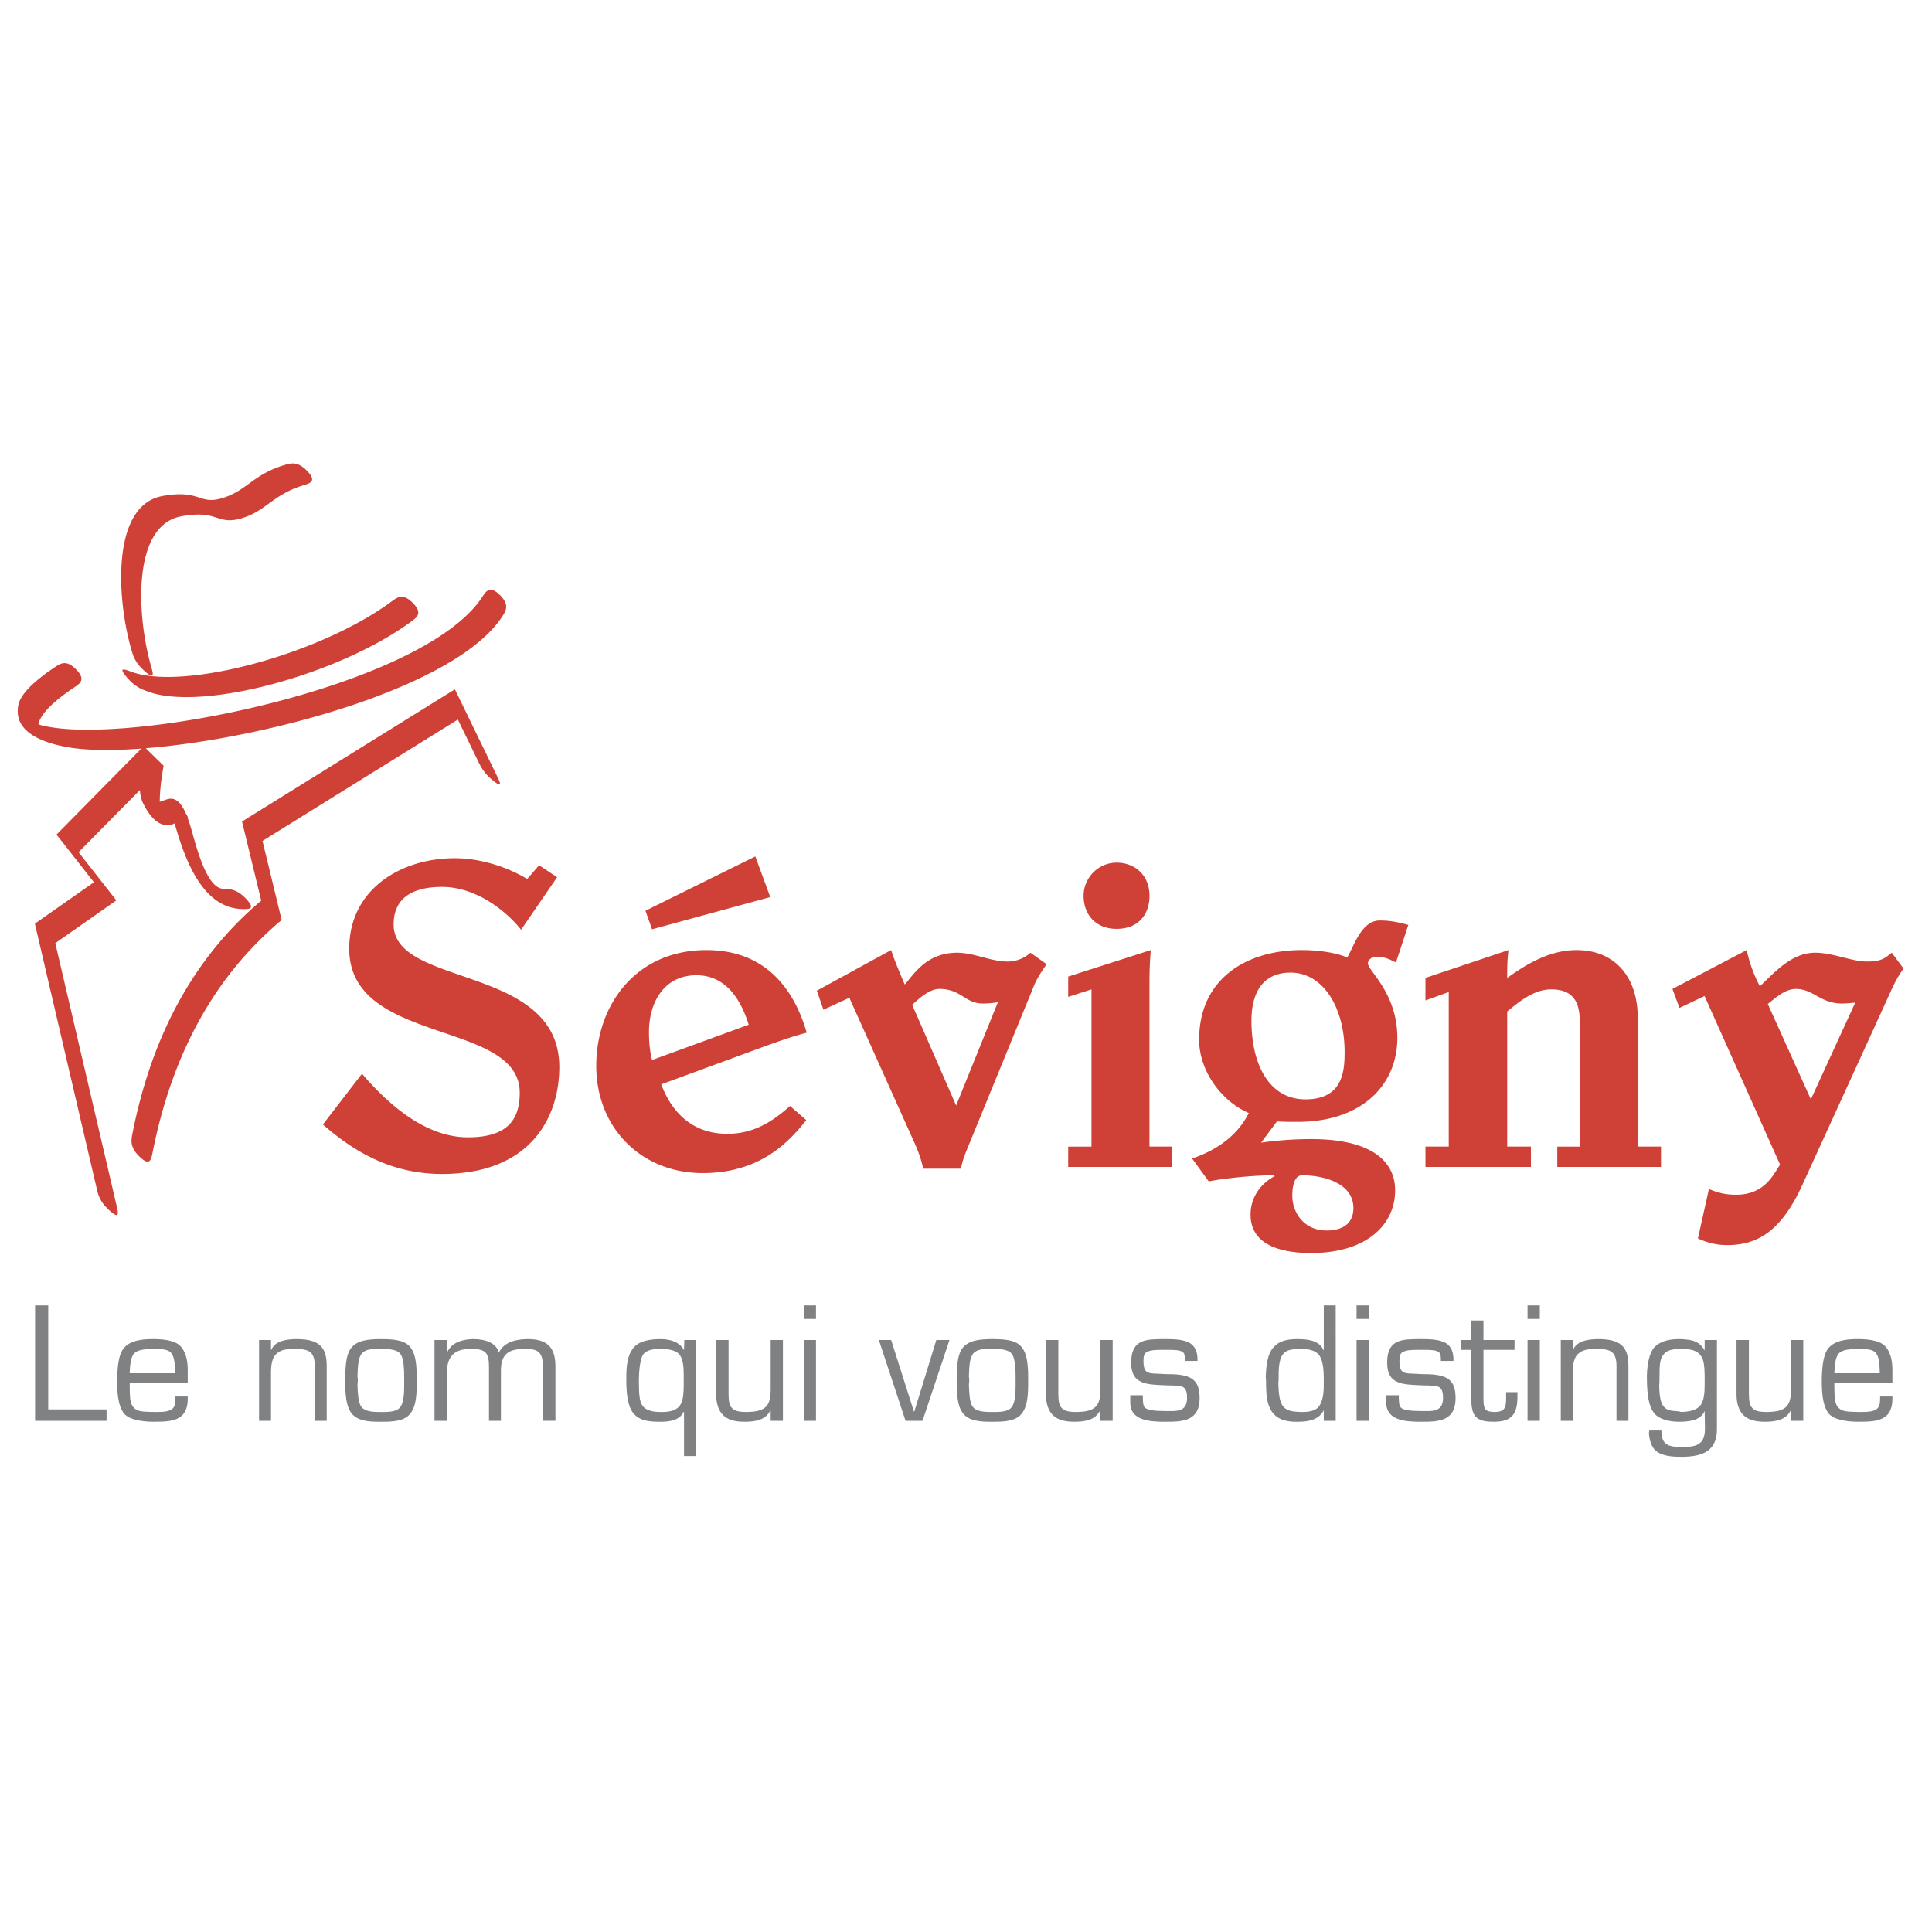
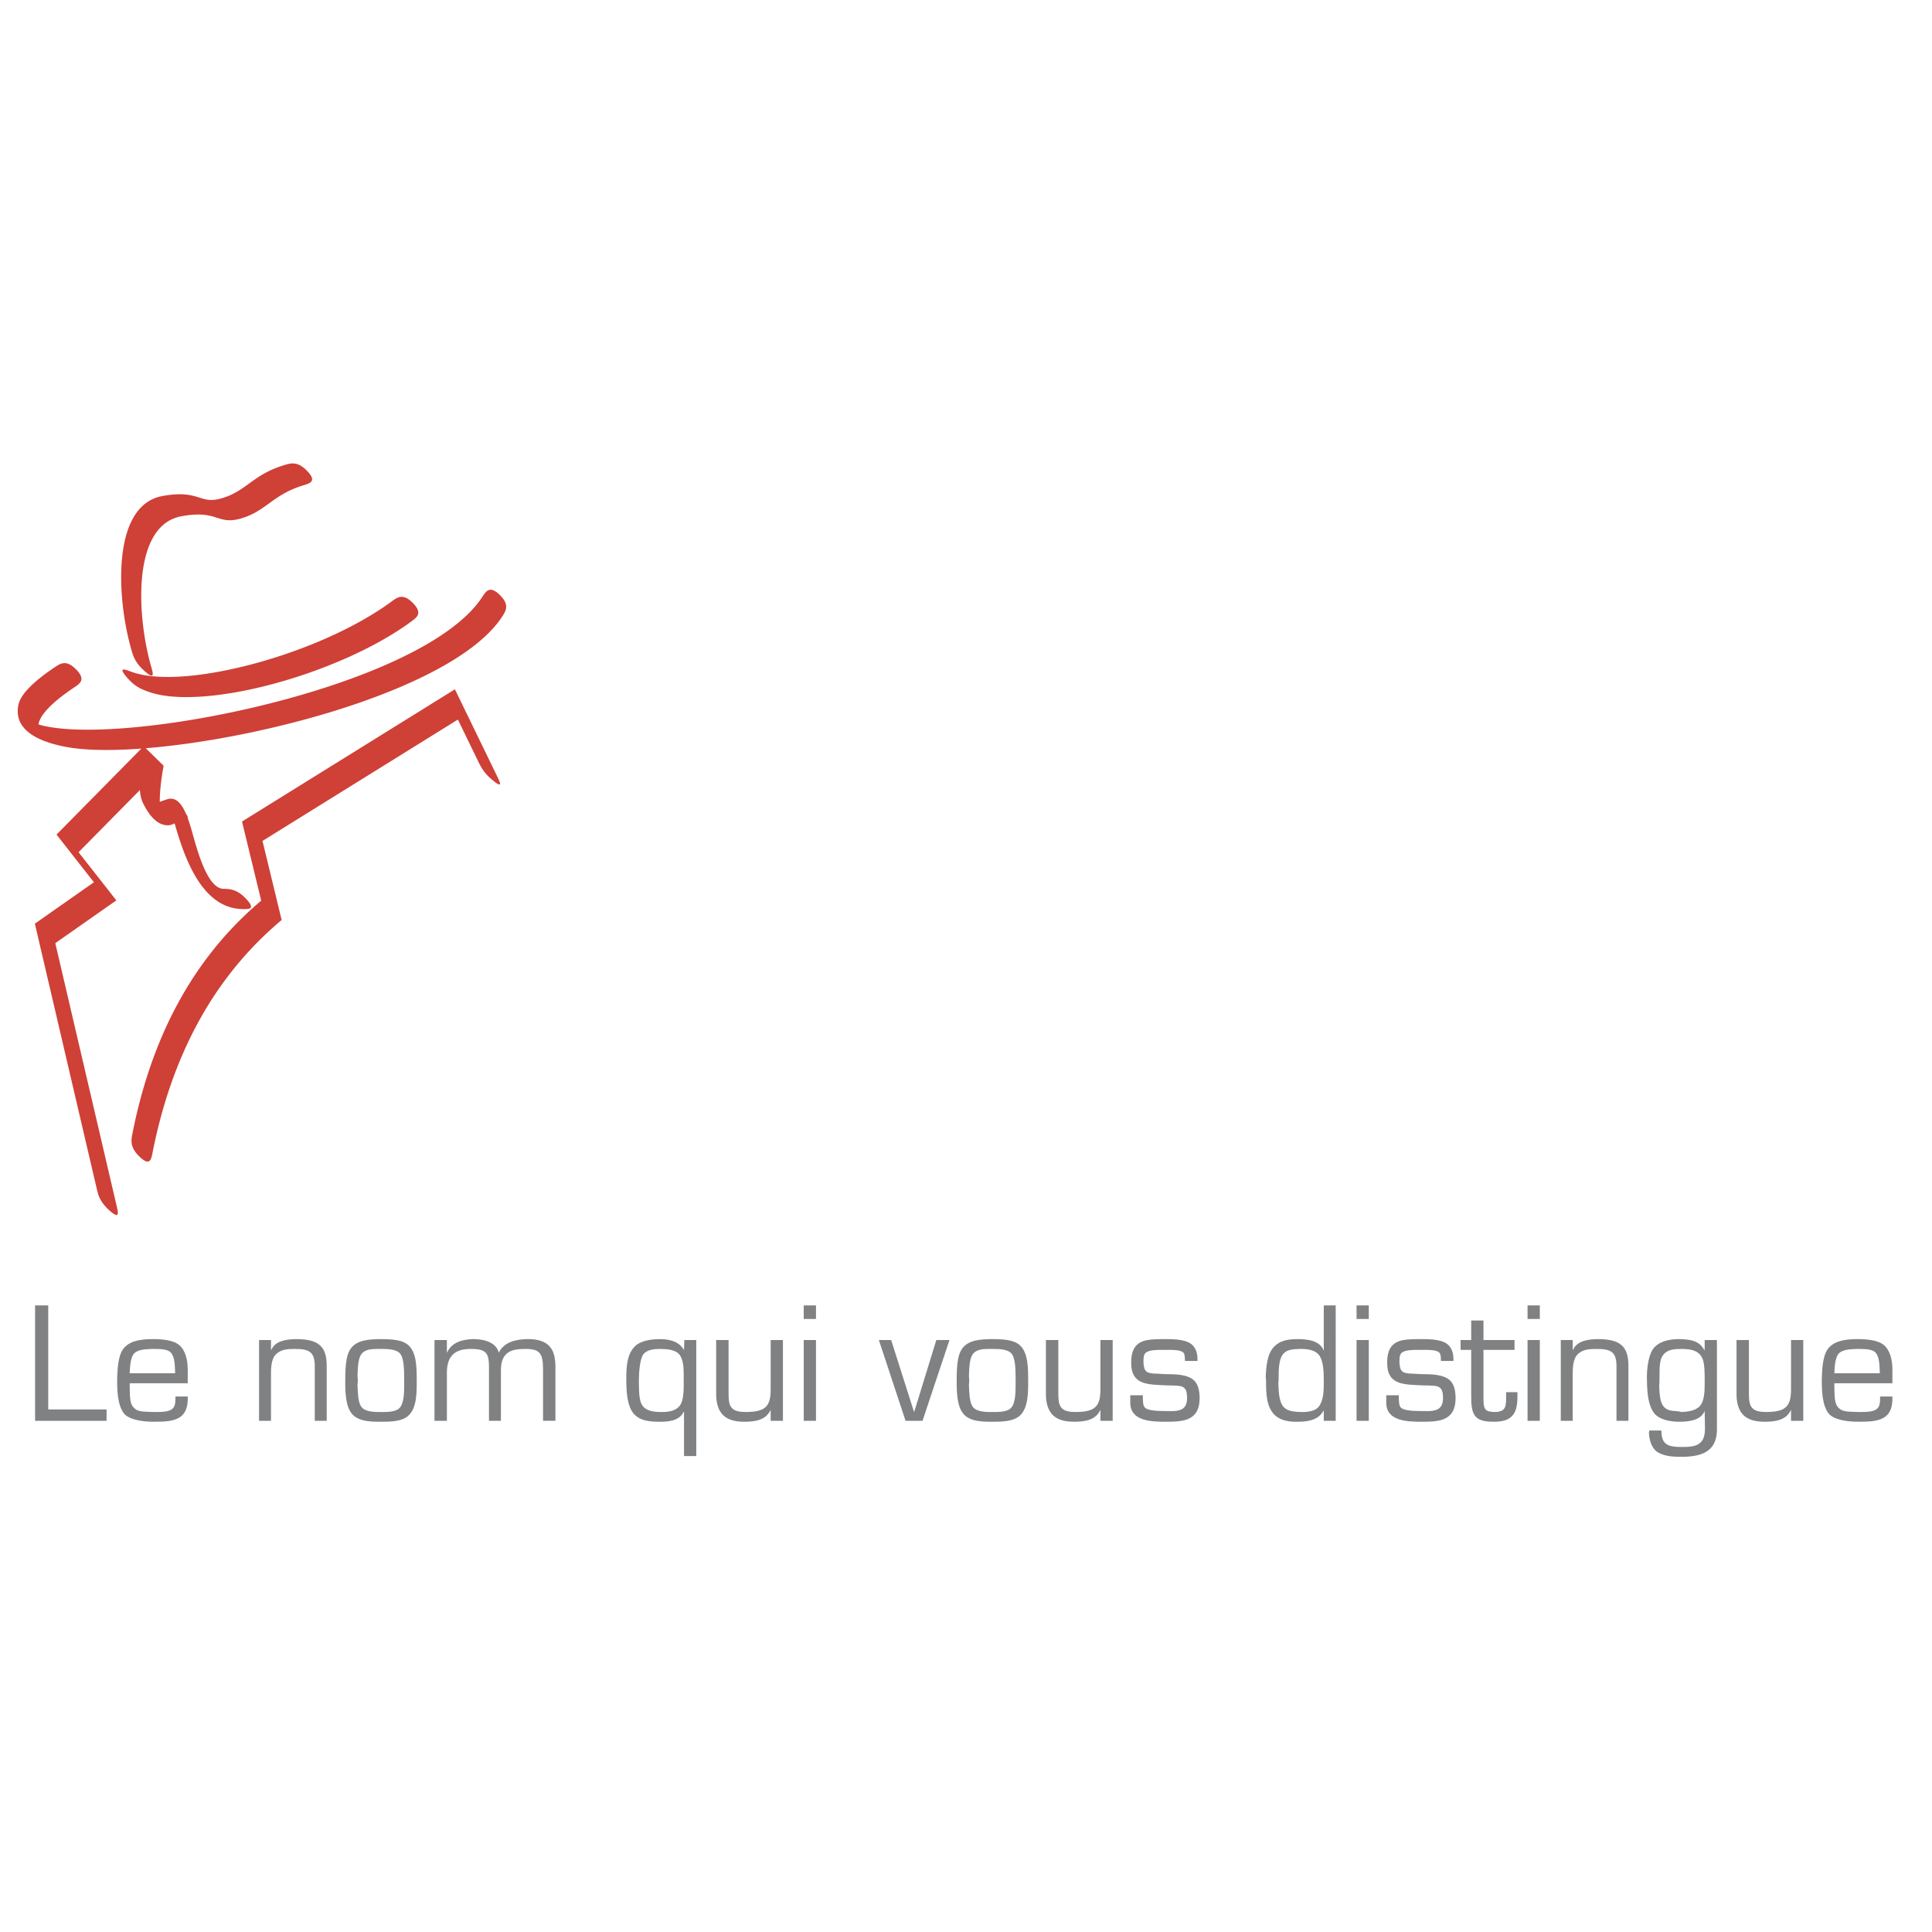
<svg xmlns="http://www.w3.org/2000/svg" width="2500" height="2500" viewBox="0 0 192.756 192.756">
-   <path fill-rule="evenodd" clip-rule="evenodd" fill="#fff" d="M0 0h192.756v192.756H0V0z" />
+   <path fill-rule="evenodd" clip-rule="evenodd" fill="#fff" d="M0 0v192.756H0V0z" />
  <path fill-rule="evenodd" clip-rule="evenodd" fill="#808183" d="M3.5 130.24v11.513h7.132v-1.136H4.813V130.24H3.5zM17.475 137.01h-4.536c.03-.768.092-1.52.412-1.949.397-.414 1.069-.445 1.817-.477h.245c.656 0 1.374.031 1.664.399.368.446.368 1.259.398 2.027zm1.253-.414c0-.875-.214-1.857-.84-2.395-.595-.507-1.756-.599-2.596-.599-1.1 0-2.169.122-2.826.782-.596.568-.748 1.766-.779 3.254 0 1.09.031 2.549.687 3.393.535.629 1.818.816 2.979.816s2.093-.031 2.75-.57c.504-.43.657-1.121.626-1.949h-1.222c0 .598-.03.951-.274 1.196-.321.323-.947.354-1.817.354-.779-.03-1.405 0-1.818-.23-.626-.399-.626-.998-.657-2.041v-.599h5.789v-1.412h-.002zM27.037 134.677v-.982h-1.191v8.059h1.191v-4.805c0-.952.183-1.55.52-1.856.504-.477 1.13-.508 1.909-.508 1.39 0 1.939.308 1.939 1.72v5.449h1.191v-5.479c0-1.919-.779-2.702-3.162-2.671-.901.03-1.97.169-2.368 1.074h-.029v-.001zM37.988 134.584c.626 0 1.558 0 1.94.477.397.491.397 1.719.397 2.64v.599c0 .813-.061 1.72-.428 2.134-.351.445-1.252.445-1.848.445-.687 0-1.665 0-2.031-.568-.291-.444-.321-1.319-.352-2.18.031-.153.031-.307.031-.43 0-.107 0-.229-.031-.353.031-.967.061-1.889.443-2.318.336-.383.932-.445 1.497-.445l.382-.001zm-.198-.981c-1.023.03-2.154.092-2.78.921-.565.752-.565 2.226-.565 3.484 0 1.166.122 2.271.535 2.87.565.875 1.726.97 2.856.97.901 0 2.214.03 2.901-.602.84-.752.84-2.256.84-3.423 0-1.289 0-2.763-.749-3.53-.625-.66-1.817-.69-3.038-.69zM44.586 134.953v-1.259h-1.237v8.059h1.237v-4.805c0-1.934 1.1-2.364 2.383-2.364 1.542 0 1.817.399 1.817 1.827v5.342h1.191v-5.065c0-1.949 1.252-2.104 2.475-2.104 1.375 0 1.726.431 1.726 1.98v5.188h1.237v-5.342c0-1.611-.458-2.84-2.841-2.809-1.008.03-2.246.229-2.811 1.351-.229-.937-1.283-1.351-2.566-1.351-.885.03-2.107.229-2.596 1.351h-.015v.001zM68.245 140.848v4.423h1.222v-11.576h-1.191l-.031.952v.061c-.428-.752-1.191-1.104-2.398-1.104-1.008 0-2.016.199-2.536.752-.763.798-.825 1.995-.825 3.238 0 1.167.062 2.748.81 3.53.596.599 1.39.725 2.551.725.871 0 1.94-.095 2.368-1h.03v-.001zm-2.214.03c-.565 0-1.436-.03-1.879-.568-.443-.537-.382-1.581-.413-2.486 0-.875.092-2.21.443-2.701.397-.507 1.191-.538 1.665-.538.55 0 1.558.031 1.97.6.336.46.397 1.197.397 1.979v1.105c0 .69-.061 1.412-.306 1.842-.381.66-1.19.767-1.877.767zM76.89 140.679v1.074h1.222v-8.059H76.89v4.912c0 .813-.122 1.351-.412 1.673-.458.537-1.253.568-1.94.599-.779 0-1.222-.092-1.497-.384-.245-.246-.352-.568-.352-1.504v-5.296h-1.237v5.418c0 .937.245 1.628.688 2.072.458.445 1.115.663 2.123.663.993 0 2.123-.126 2.597-1.139l.03-.029zM80.189 130.24v1.352h1.222v-1.352h-1.222zm0 3.454v8.059h1.222v-8.059h-1.222zM94.73 133.694h-1.313l-2.2 7.154h-.03l-2.276-7.154h-1.225l2.661 8.059h1.695l2.688-8.059zM98.992 134.584c.625 0 1.557 0 1.939.477.396.491.396 1.719.396 2.64v.599c0 .813-.061 1.72-.428 2.134-.352.445-1.252.445-1.848.445-.688 0-1.666 0-2.031-.568-.291-.444-.321-1.319-.352-2.18.031-.153.031-.307.031-.43 0-.107 0-.229-.031-.353.031-.967.062-1.889.444-2.318.336-.383.932-.445 1.496-.445l.384-.001zm-.199-.981c-1.023.03-2.154.092-2.78.921-.565.752-.565 2.226-.565 3.484 0 1.166.122 2.271.535 2.87.565.875 1.727.97 2.855.97.902 0 2.215.03 2.902-.602.84-.752.84-2.256.84-3.423 0-1.289 0-2.763-.748-3.53-.625-.66-1.816-.69-3.039-.69zM109.791 140.679v1.074h1.221v-8.059h-1.221v4.912c0 .813-.123 1.351-.414 1.673-.457.537-1.252.568-1.939.599-.779 0-1.221-.092-1.496-.384-.244-.246-.352-.568-.352-1.504v-5.296h-1.238v5.418c0 .937.246 1.628.688 2.072.459.445 1.115.663 2.123.663.994 0 2.123-.126 2.598-1.139l.03-.029zM119.475 135.782c.029-.921-.26-1.458-.734-1.766-.688-.414-1.74-.414-2.688-.414-1.527.03-3.162-.062-3.193 2.241-.061 2.394 1.666 2.286 3.637 2.379.869.015 1.404 0 1.664.261.184.185.275.476.275 1.044-.031 1.09-.688 1.289-1.758 1.259-.656-.016-1.816.03-2.336-.262-.32-.184-.291-.567-.32-1.013v-.307h-1.254v.752c0 1.829 2.094 1.891 3.482 1.891 1.711 0 3.438-.031 3.438-2.367-.031-1.719-.656-2.379-3.131-2.379-.504 0-1.07-.061-1.467-.061-.656-.062-.977-.17-1.008-1.167 0-.537.061-.813.291-.952.396-.245 1.023-.245 1.68-.245h.504c.688 0 1.16.03 1.436.215.199.138.229.384.229.891h1.253zM132.074 134.707h-.029c-.398-1.013-1.727-1.104-2.598-1.104-1.131 0-1.848.229-2.352.782-.656.676-.779 1.919-.811 3.055.031.153.031.292.031.414 0 1.167.031 2.487.84 3.301.535.537 1.391.724 2.352.693 1.223 0 2.109-.279 2.537-1.107h.029v1.013h1.191V130.24h-1.191v4.467h.001zm-2.306-.123c.596 0 1.498.062 1.91.722.367.599.396 1.627.396 2.456 0 .937 0 1.857-.457 2.518-.352.537-1.191.599-1.727.599-.564-.03-1.406 0-1.848-.537-.443-.507-.475-1.551-.504-2.395.029-.123.029-.215.029-.308 0-.89 0-1.888.383-2.455.429-.63 1.253-.569 1.818-.6zM135.344 130.24v1.352h1.221v-1.352h-1.221zm0 3.454v8.059h1.221v-8.059h-1.221zM145.012 135.782c.031-.921-.26-1.458-.734-1.766-.686-.414-1.74-.414-2.688-.414-1.527.03-3.162-.062-3.191 2.241-.061 2.394 1.664 2.286 3.635 2.379.871.015 1.404 0 1.664.261.184.185.275.476.275 1.044-.029 1.09-.688 1.289-1.756 1.259-.656-.016-1.818.03-2.338-.262-.32-.184-.289-.567-.32-1.013v-.307h-1.252v.752c0 1.829 2.092 1.891 3.482 1.891 1.711 0 3.436-.031 3.436-2.367-.029-1.719-.656-2.379-3.131-2.379-.504 0-1.068-.061-1.465-.061-.658-.062-.979-.17-1.01-1.167 0-.537.062-.813.291-.952.396-.245 1.023-.245 1.68-.245h.504c.688 0 1.162.03 1.436.215.199.138.23.384.23.891h1.252zM146.783 139.328c0 .812.047 1.611.475 2.041.412.417 1.1.479 1.787.479.9 0 1.557-.188 1.939-.725.289-.383.412-.967.412-1.826v-.399h-1.131v.614c0 .354-.029.645-.092.829-.121.368-.443.537-1.1.537-.717-.062-1.068-.062-1.068-1.259v-4.942h3.1v-.982h-3.1v-1.949h-1.223v1.949h-1.057v.982h1.057v4.651h.001zM152.404 130.24v1.352h1.223v-1.352h-1.223zm0 3.454v8.059h1.223v-8.059h-1.223zM156.91 134.677v-.982h-1.191v8.059h1.191v-4.805c0-.952.184-1.55.52-1.856.504-.477 1.129-.508 1.908-.508 1.391 0 1.939.308 1.939 1.72v5.449h1.191v-5.479c0-1.919-.777-2.702-3.16-2.671-.902.03-1.971.169-2.367 1.074h-.031v-.001zM165.57 137.348c0-1.197.031-1.796.443-2.256.396-.445 1.023-.508 1.725-.508 1.055 0 1.834.185 2.154 1.06.184.537.184 1.397.184 2.088v.307c0 .829-.031 1.766-.504 2.271-.428.431-1.115.538-1.803.568-.656-.199-1.344.062-1.848-.63-.291-.414-.352-1.136-.383-1.918.032-.353.032-.691.032-.982zm4.506-2.641v.031c-.459-.783-.992-1.105-2.506-1.136-.809 0-1.816.122-2.475.782-.549.537-.84 1.935-.777 3.469.029 1.167.121 2.395.748 3.178.504.599 1.543.816 2.443.816.916 0 2.17-.093 2.566-1.077l.031 1.706c0 .599-.092 1.197-.535 1.52-.398.338-1.115.369-1.742.369-.625 0-1.281-.031-1.633-.338-.336-.262-.428-.737-.443-1.305h-1.207c0 .046 0 .138-.031.23.031.69.246 1.412.688 1.795.688.568 1.771.599 2.535.599.963 0 2.062-.107 2.75-.69.535-.414.811-1.136.811-2.026v-8.936h-1.223v1.013zM178.691 140.679v1.074h1.221v-8.059h-1.221v4.912c0 .813-.123 1.351-.414 1.673-.457.537-1.252.568-1.939.599-.779 0-1.221-.092-1.496-.384-.244-.246-.352-.568-.352-1.504v-5.296h-1.236v5.418c0 .937.244 1.628.686 2.072.459.445 1.115.663 2.123.663.994 0 2.123-.126 2.598-1.139l.03-.029zM187.549 137.01h-4.535c.029-.768.092-1.52.412-1.949.396-.414 1.068-.445 1.816-.477h.246c.656 0 1.373.031 1.664.399.368.446.368 1.259.397 2.027zm1.254-.414c0-.875-.215-1.857-.842-2.395-.596-.507-1.756-.599-2.596-.599-1.1 0-2.168.122-2.826.782-.596.568-.748 1.766-.779 3.254 0 1.09.031 2.549.688 3.393.535.629 1.818.816 2.979.816 1.162 0 2.094-.031 2.75-.57.504-.43.656-1.121.627-1.949h-1.223c0 .598-.031.951-.275 1.196-.32.323-.947.354-1.816.354-.779-.03-1.406 0-1.818-.23-.627-.399-.627-.998-.656-2.041v-.599h5.789v-1.412h-.002z" />
  <path d="M13.09 67.017c2.583.964 7.271.535 12.221-.791 4.968-1.331 10.179-3.574 13.777-6.229.563-.415 1.127-.831 2.109.167s.419 1.415-.145 1.83c-3.604 2.66-8.836 4.91-13.827 6.248-5.002 1.34-9.787 1.757-12.488.748-.655-.244-1.312-.489-2.136-1.476-.823-.987-.166-.742.489-.497zm-5.673 1.557c-2.28 1.528-3.391 2.739-3.579 3.663-.011.054.314.142.866.25 1.907.374 4.697.406 7.965.142 12.185-.987 30.911-6.111 35.446-13.07.382-.586.765-1.173 1.757-.192.992.981.609 1.568.228 2.154-4.559 6.994-23.337 12.14-35.553 13.13h-.005l1.784 1.746c-.179.944-.388 2.386-.388 3.598l.715-.244.001-.001c.829-.266 1.414.303 1.912 1.463.125.159.194.305.164.412.069.186.137.383.204.592.102.322.192.641.293 1.003.533 1.9 1.517 5.408 3.052 5.456.7.021 1.4.043 2.324 1.053.925 1.01.225.988-.475.967-4.059-.125-5.767-5.264-6.705-8.542l-.107.037.011-.003a1.268 1.268 0 0 1-.512.149h-.001c-1.012.043-1.855-.798-2.556-2.234-.168-.345-.262-.787-.302-1.278l-6.117 6.201 3.327 4.241.442.564-.137.095-5.954 4.173 6.122 26.222c.159.682.318 1.364-.68.481s-1.158-1.564-1.316-2.246L3.5 92.244l-.021-.09.038-.026 5.854-4.104-3.308-4.217-.424-.541.112-.113 8.351-8.466c-3.099.228-5.757.178-7.619-.187-3.308-.647-5.089-2.005-4.648-4.174.197-.967 1.322-2.21 3.622-3.752.582-.39 1.164-.779 2.143.221.98.999.398 1.39-.183 1.779zm5.68-3.788c-1.434-5.016-1.95-13.874 2.705-15.204.13-.037.268-.069.411-.095 2.019-.368 2.937-.077 3.713.169.635.201 1.167.37 2.268.036 1.128-.339 1.876-.881 2.669-1.455.891-.646 1.839-1.333 3.499-1.834.67-.203 1.34-.405 2.3.601.959 1.006.289 1.209-.381 1.412-1.617.489-2.564 1.175-3.455 1.82-.793.575-1.542 1.117-2.713 1.469-1.182.358-1.776.17-2.484-.053-.724-.229-1.579-.5-3.518-.147a4.068 4.068 0 0 0-.393.091c-4.554 1.302-4.042 9.995-2.634 14.918.192.673.385 1.347-.608.483-.995-.864-1.187-1.538-1.379-2.211zm34.581 11.111l-1.994-4.106L26.189 83.9l1.891 7.805.021.085-.036.03c-3.586 3.009-6.352 6.545-8.441 10.456-2.093 3.916-3.513 8.21-4.405 12.729-.135.688-.271 1.374-1.273.419s-.867-1.643-.732-2.329c.896-4.537 2.32-8.847 4.419-12.773 2.095-3.919 4.856-7.458 8.428-10.463l-1.893-7.808-.021-.088.046-.028 20.367-12.65.826-.513 1.102 2.269 3.096 6.376c.306.629.612 1.26-.34.501-.954-.761-1.26-1.391-1.566-2.021z" fill="#cf4037" />
-   <path d="M55.584 87.519l-3.596 5.243c-1.271-1.63-4.296-4.274-7.892-4.274-2.543 0-4.823.838-4.823 3.746 0 6.301 16.529 3.966 16.529 14.231 0 4.935-2.806 10.663-11.707 10.663-5.217 0-8.944-2.38-11.882-4.935l3.902-5.067c2.236 2.6 6.051 6.345 10.566 6.345 3.858 0 5.173-1.674 5.173-4.45 0-7.313-17.011-4.714-17.011-14.364 0-5.948 5.174-9.032 10.522-9.032 2.85 0 5.568 1.057 7.234 2.071l1.184-1.366 1.801 1.189zM76.848 89.501l-11.793 3.216-.658-1.851 10.961-5.419 1.49 4.054zm3.596 22.251c-1.754 2.203-4.604 5.287-10.347 5.287-6.138 0-10.61-4.538-10.61-10.706 0-5.948 3.858-11.544 11.005-11.544 5.524 0 8.593 3.437 9.996 8.24-1.359.353-2.718.837-4.078 1.322l-10.435 3.833c.79 2.159 2.631 4.935 6.577 4.935 2.456 0 4.296-1.013 6.27-2.775l1.622 1.408zm-5.744-9.517c-.746-2.38-2.192-4.935-5.217-4.935-3.157 0-4.735 2.6-4.735 5.684 0 .969.088 1.938.307 2.775l9.645-3.524zM88.906 94.789c.394 1.19.876 2.292 1.359 3.437.877-.97 2.148-3.173 5.217-3.173.877 0 1.709.221 2.543.441.832.221 1.666.44 2.498.44.834 0 1.666-.308 2.281-.881l1.621 1.146c-.525.748-1.053 1.542-1.359 2.379L96.753 114c-.307.748-.746 1.762-.877 2.6h-3.771c-.131-.705-.438-1.631-.877-2.6L84.74 99.548l-2.586 1.189-.658-1.896 7.41-4.052zm10.653 5.199c-.482.088-.92.132-1.533.132-.834 0-1.404-.353-2.018-.749-.57-.353-1.227-.705-2.279-.705-.965 0-1.973.882-2.719 1.587l4.384 10.045 4.165-10.31zM106.574 116.423v-2.026h2.324V98.71l-2.324.749v-2.026l8.242-2.644a37.194 37.194 0 0 0-.131 3.128v16.479h2.279v2.026h-10.39v.001zm8.112-27.054c0 1.851-1.096 3.305-3.289 3.305-2.104 0-3.287-1.454-3.287-3.305 0-1.806 1.49-3.304 3.287-3.304 1.798 0 3.289 1.234 3.289 3.304zM139.281 96.022c-.658-.308-1.139-.573-1.973-.573-.352 0-.832.265-.832.661 0 .749 2.938 2.952 2.938 7.446 0 4.583-3.42 8.372-9.953 8.372-.701 0-1.359 0-2.061-.044L125.822 114a35.935 35.935 0 0 1 4.998-.354c6.182 0 8.373 2.336 8.373 5.111 0 3.437-2.85 6.257-8.373 6.257-3.201 0-6.051-.882-6.051-3.833 0-1.763 1.053-3.129 2.412-3.833l-.088-.089c-2.412 0-5.568.396-6.49.617l-1.666-2.291c2.5-.838 4.561-2.336 5.656-4.538-2.762-1.19-4.955-4.23-4.955-7.314 0-6.036 4.648-8.945 10.26-8.945 1.623 0 3.465.264 4.518.75.701-1.234 1.445-3.701 3.244-3.701 1.184 0 1.973.22 2.85.44l-1.229 3.745zm-14.424 5.817c0 4.273 1.709 7.843 5.393 7.843 3.727 0 3.902-2.82 3.902-4.715 0-4.45-2.148-7.931-5.393-7.931-2.849 0-3.902 2.114-3.902 4.803zm10.172 18.682c0-2.423-2.85-3.261-5.131-3.261-.613 0-.965.749-.965 2.027 0 1.719 1.184 3.48 3.42 3.48 1.624.001 2.676-.705 2.676-2.246zM155.371 116.423v-2.026h2.236v-12.558c0-2.071-.832-3.129-2.85-3.129-1.754 0-3.244 1.278-4.383 2.203v13.483h2.367v2.026h-10.523v-2.026h2.324V98.975l-2.324.838v-2.248l8.287-2.776c-.131.97-.131 1.851-.131 2.776 1.578-1.102 3.988-2.776 6.926-2.776 3.771 0 6.096 2.644 6.096 6.742v12.866h2.322v2.026h-10.347zM189.922 96.64c-.527.705-.922 1.454-1.271 2.247l-8.814 19.299c-2.104 4.626-4.471 6.036-7.496 6.036-1.184 0-2.061-.265-2.938-.661l1.096-4.935c.922.396 1.711.573 2.719.573 2.938 0 3.77-2.16 4.385-2.996l-7.541-16.832-2.5 1.189-.701-1.895 7.41-3.877a13.774 13.774 0 0 0 1.314 3.614c1.578-1.498 3.201-3.35 5.523-3.35.877 0 1.799.221 2.676.441.877.221 1.709.44 2.498.44 1.447 0 1.799-.352 2.457-.881l1.183 1.588zm-9.252 13.042l4.428-9.649c-.482.044-.92.088-1.359.088-1.008 0-1.754-.353-2.455-.749s-1.314-.705-2.104-.705c-1.096 0-2.018.882-2.807 1.498l4.297 9.517z" fill-rule="evenodd" clip-rule="evenodd" fill="#cf4037" />
</svg>